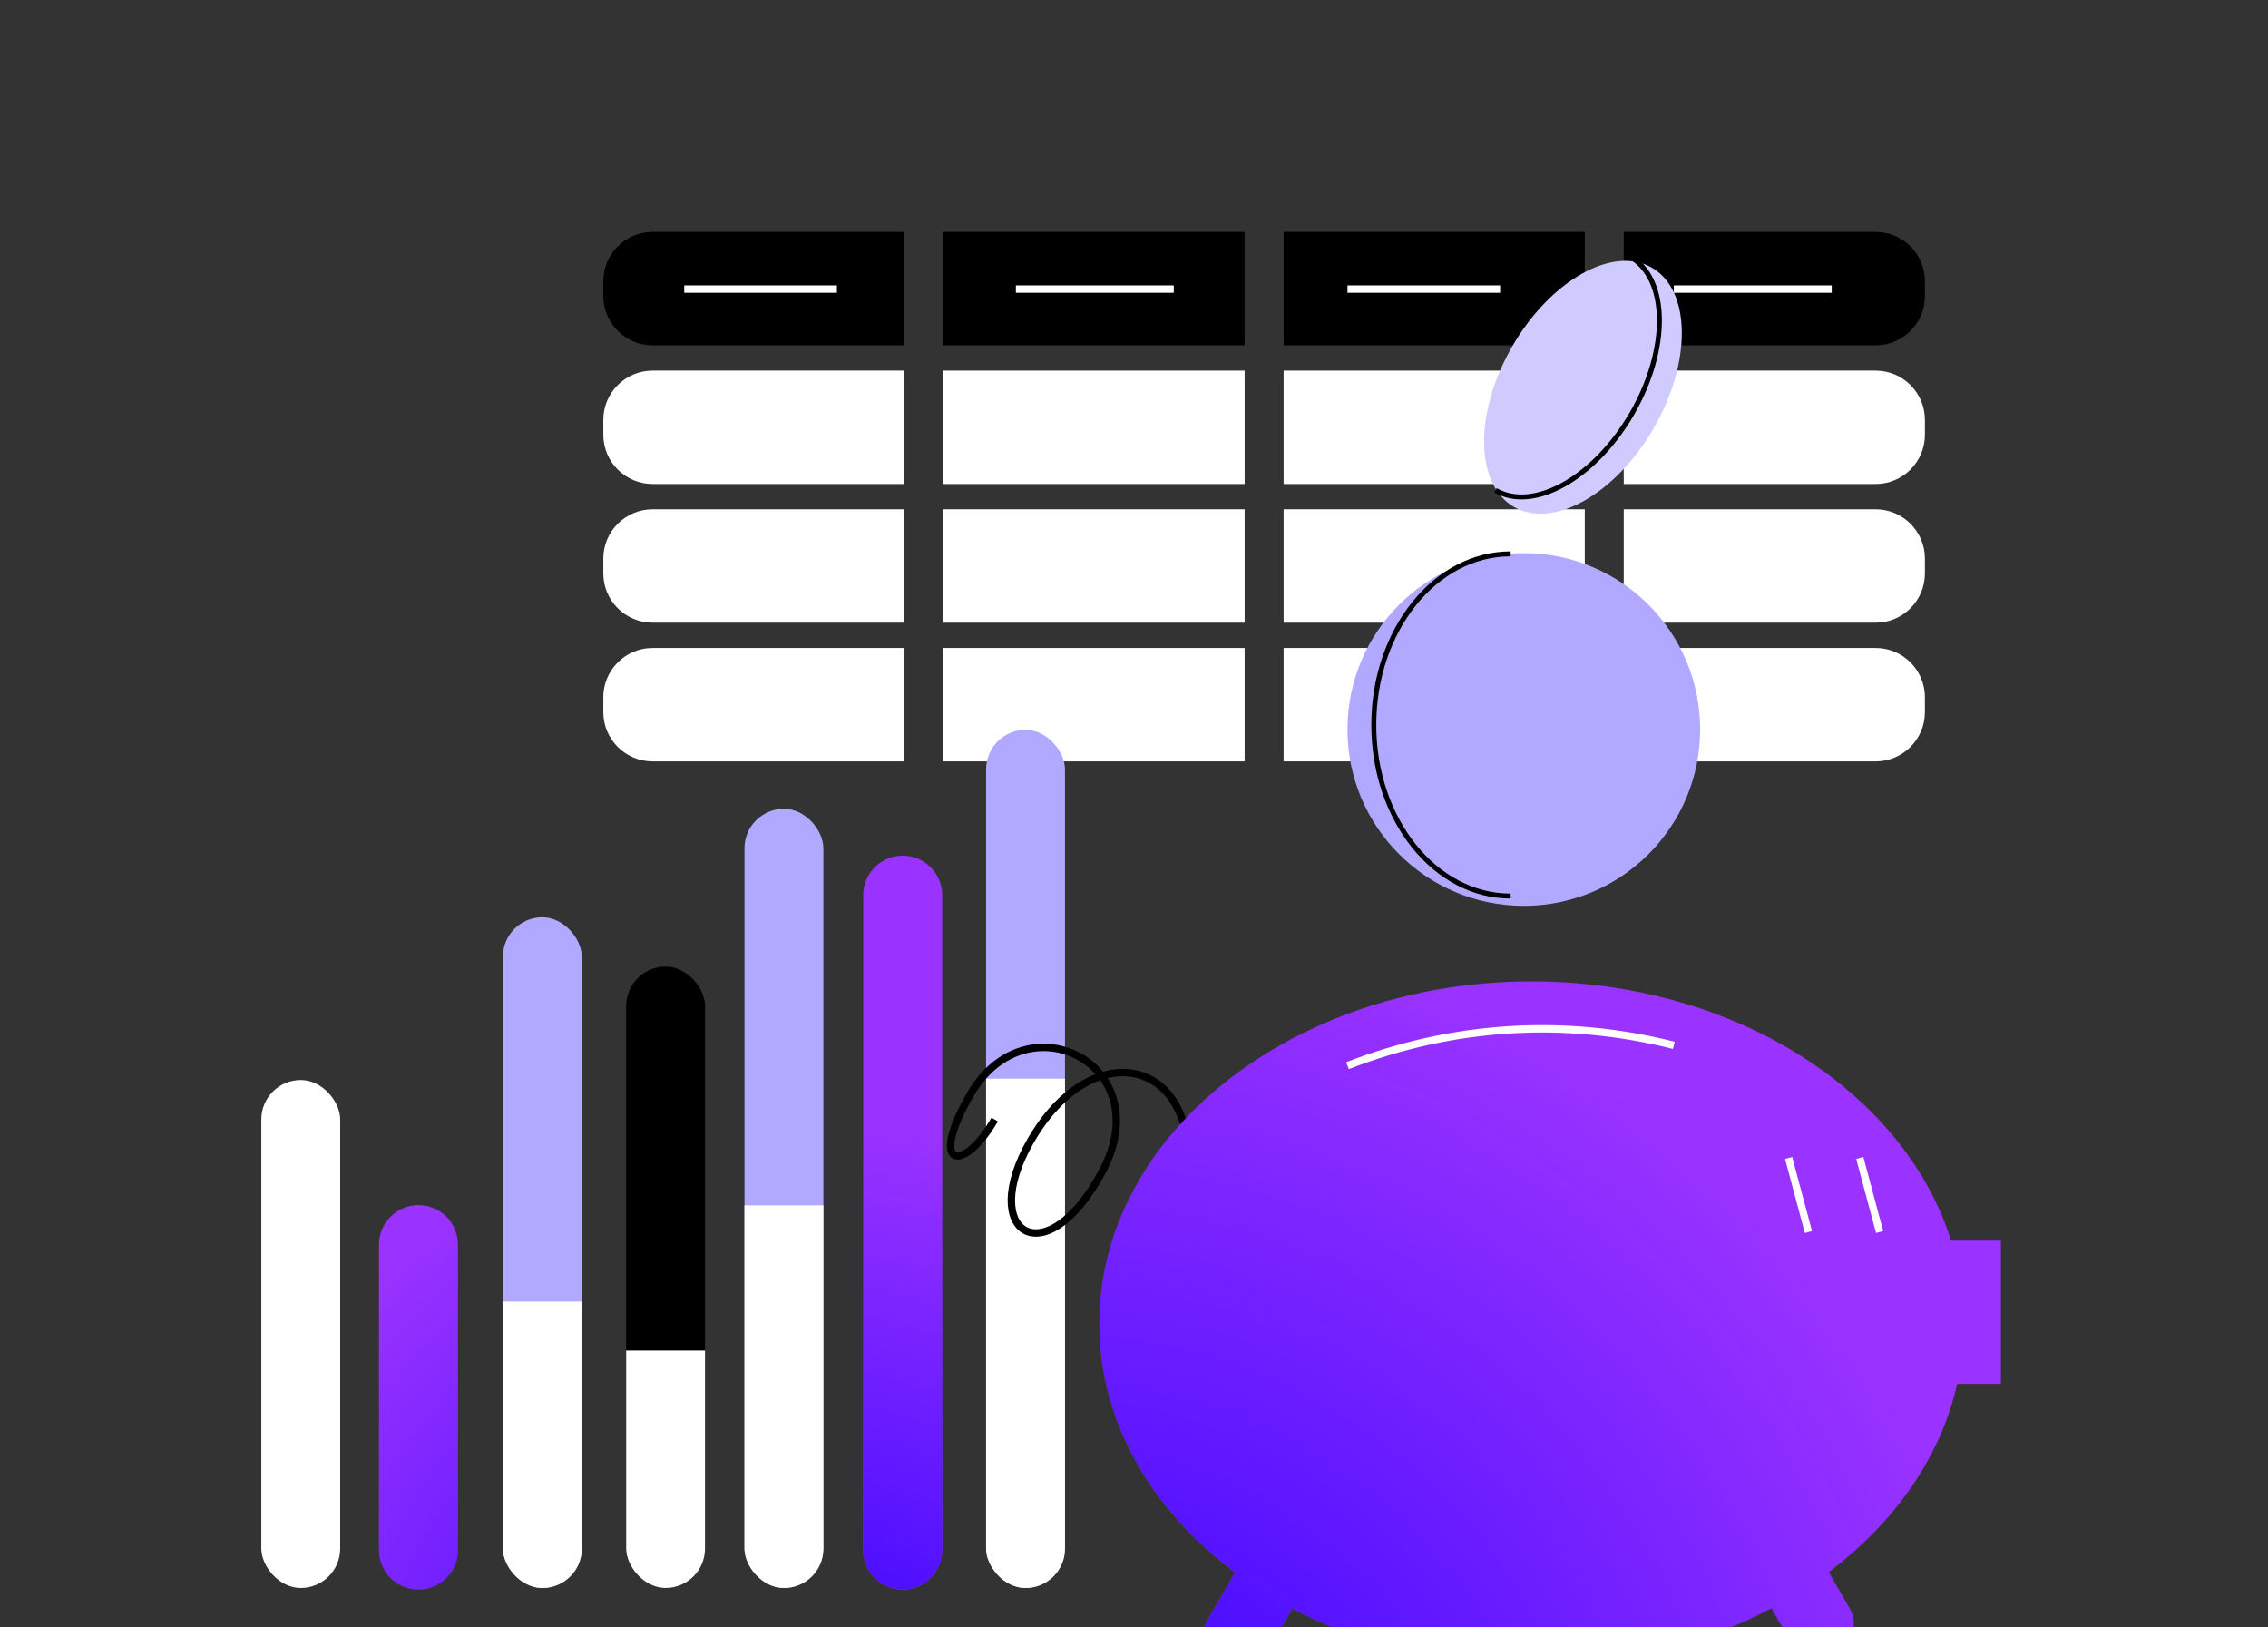
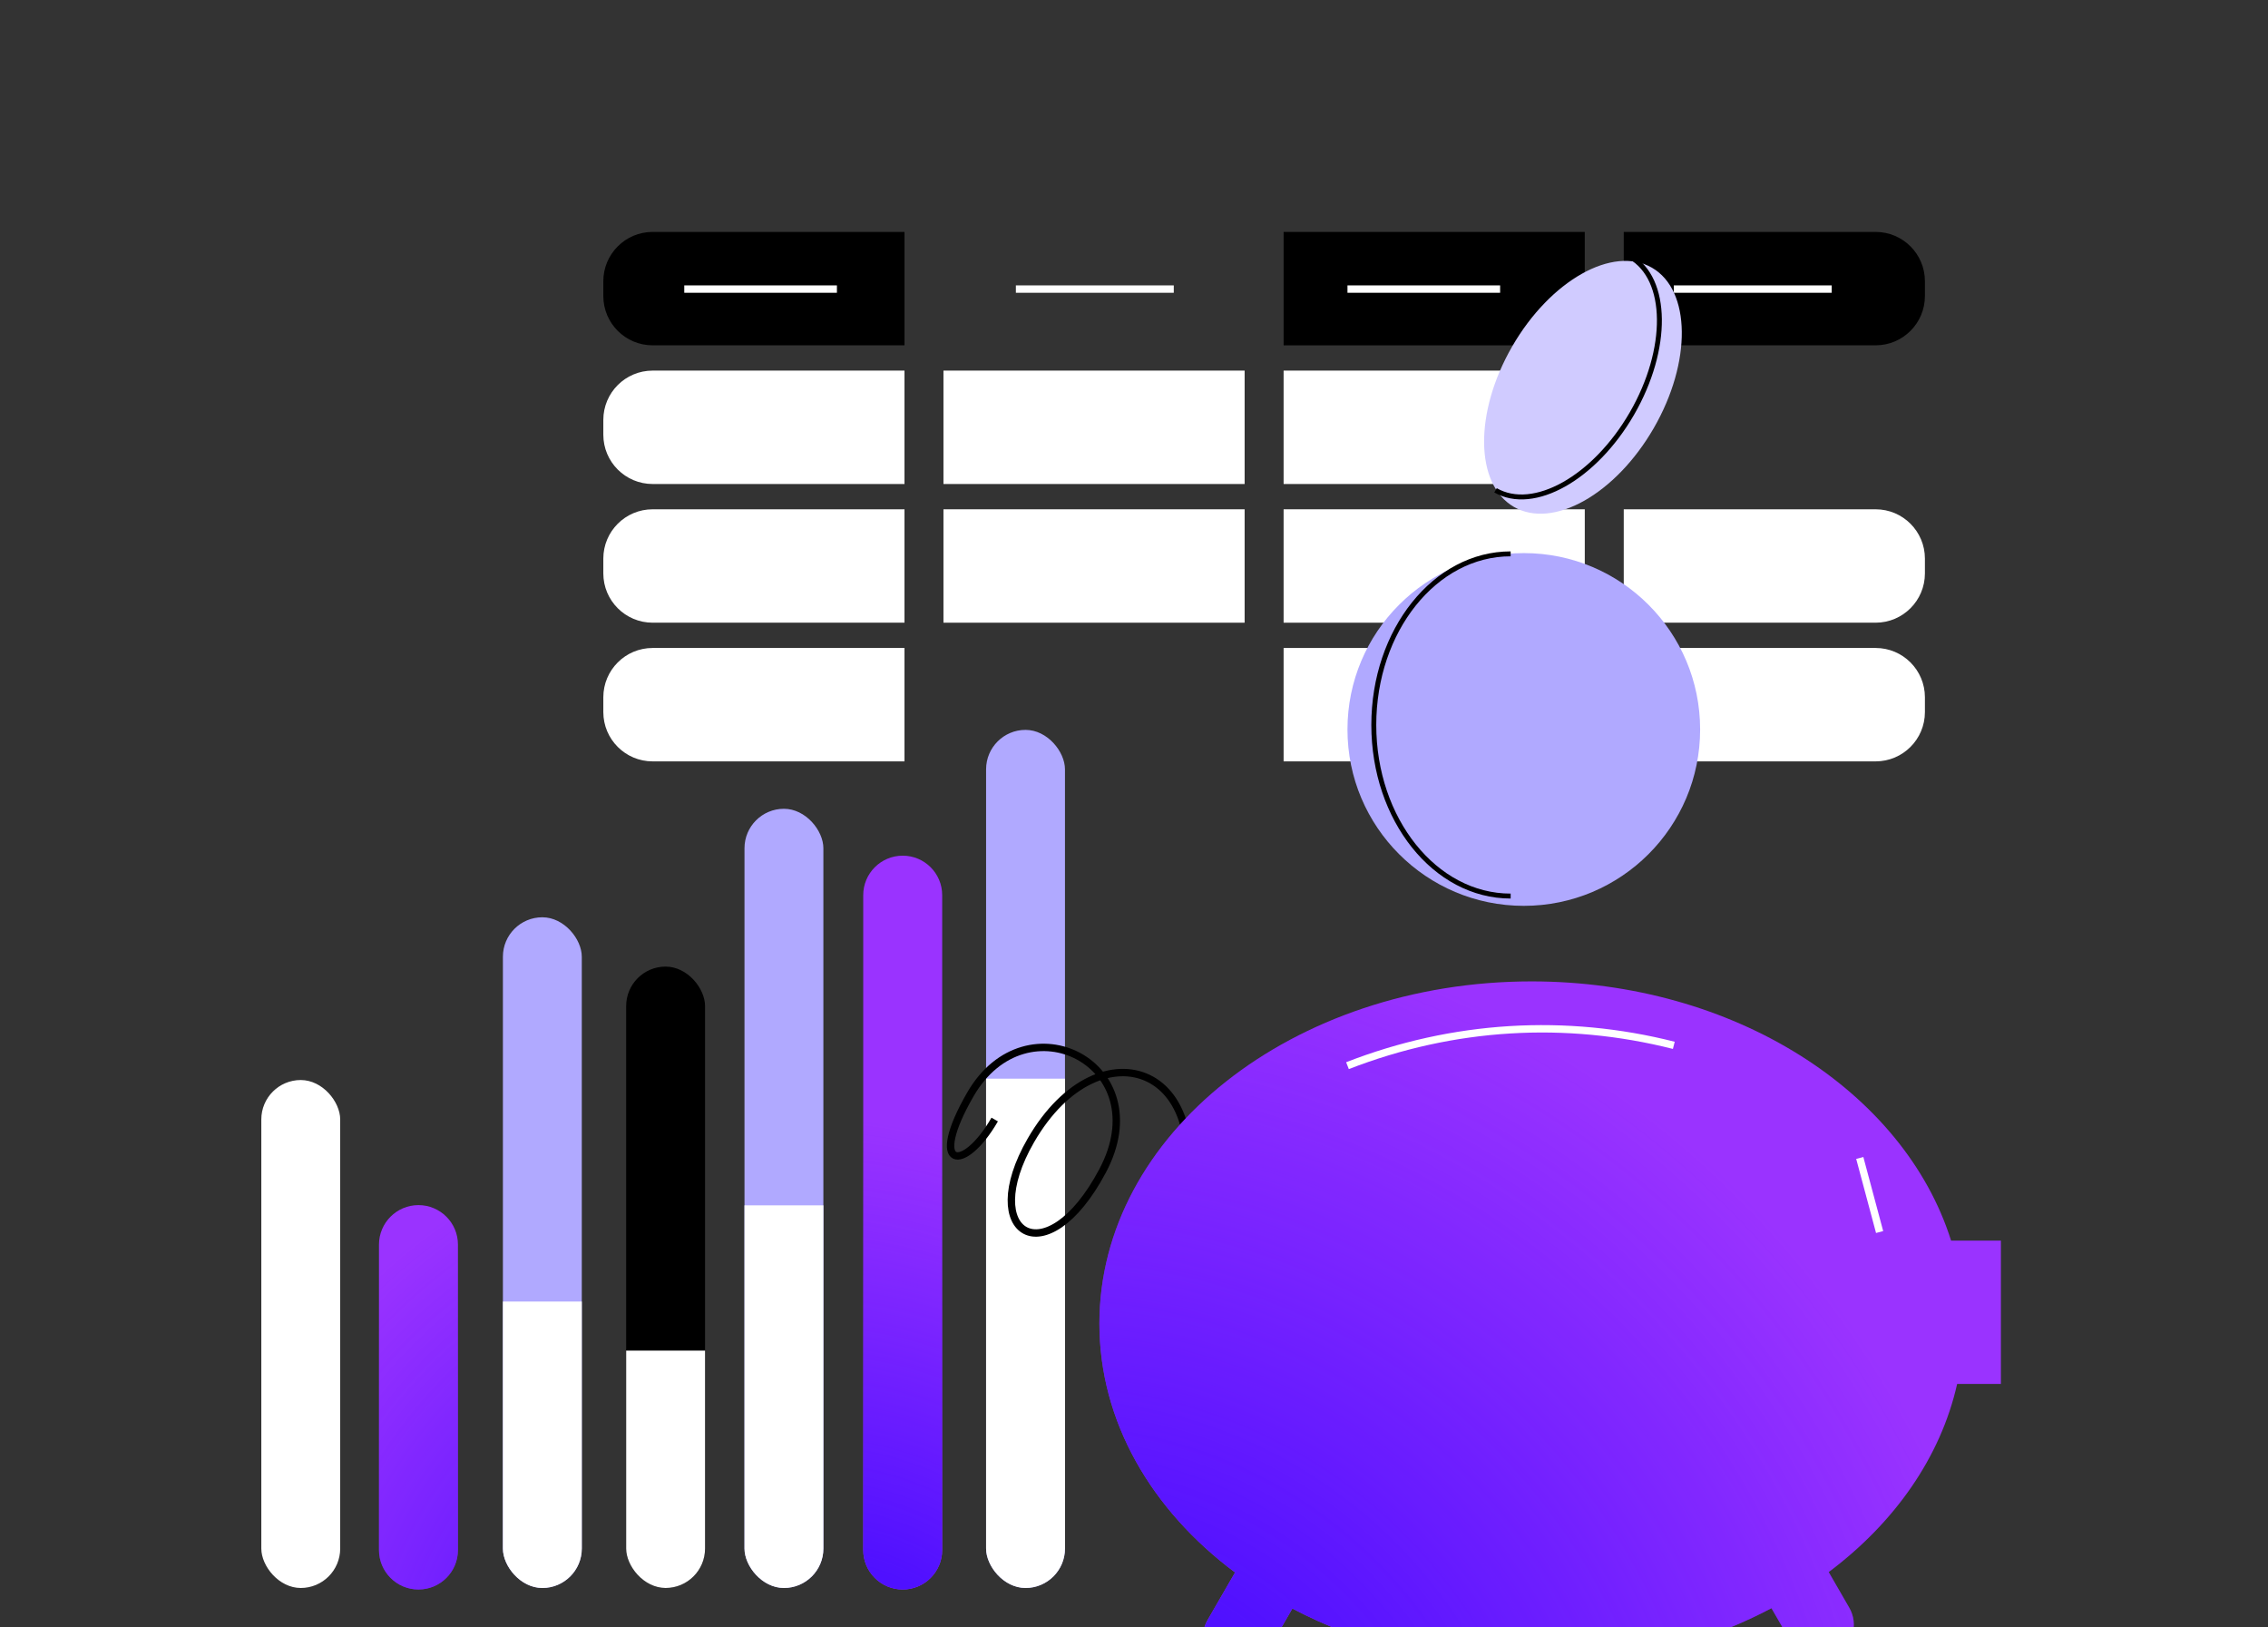
<svg xmlns="http://www.w3.org/2000/svg" width="460" height="330" viewBox="0 0 460 330" fill="none">
  <rect x="0" y="0" width="460" height="330" fill="#333333" stroke="none" />
  <path d="M122.367 57.027C122.367 51.504 126.844 47.027 132.367 47.027H183.45V70.022H132.367C126.844 70.022 122.367 65.545 122.367 60.022V57.027Z" fill="black" />
-   <rect x="191.355" y="47.027" width="61.083" height="22.996" fill="black" />
  <rect x="260.344" y="47.027" width="61.083" height="22.996" fill="black" />
  <path d="M329.332 47.027H380.415C385.938 47.027 390.415 51.504 390.415 57.027V60.022C390.415 65.545 385.938 70.022 380.415 70.022H329.332V47.027Z" fill="black" />
  <path d="M122.367 85.148C122.367 79.626 126.844 75.148 132.367 75.148H183.45V98.144H132.367C126.844 98.144 122.367 93.667 122.367 88.144V85.148Z" fill="white" />
  <rect x="191.355" y="75.148" width="61.083" height="22.996" fill="white" />
  <rect x="260.344" y="75.148" width="61.083" height="22.996" fill="white" />
-   <path d="M329.332 75.148H380.415C385.938 75.148 390.415 79.626 390.415 85.148V88.144C390.415 93.667 385.938 98.144 380.415 98.144H329.332V75.148Z" fill="white" />
  <path d="M122.367 113.271C122.367 107.748 126.844 103.271 132.367 103.271H183.45V126.266H132.367C126.844 126.266 122.367 121.789 122.367 116.266V113.271Z" fill="white" />
  <rect x="191.355" y="103.271" width="61.083" height="22.996" fill="white" />
  <rect x="260.344" y="103.271" width="61.083" height="22.996" fill="white" />
  <path d="M329.332 103.271H380.415C385.938 103.271 390.415 107.748 390.415 113.271V116.266C390.415 121.789 385.938 126.266 380.415 126.266H329.332V103.271Z" fill="white" />
  <path d="M122.367 141.392C122.367 135.869 126.844 131.392 132.367 131.392H183.45V154.388H132.367C126.844 154.388 122.367 149.911 122.367 144.388V141.392Z" fill="white" />
-   <rect x="191.355" y="131.392" width="61.083" height="22.996" fill="white" />
  <rect x="260.344" y="131.392" width="61.083" height="22.996" fill="white" />
  <path d="M329.332 131.392H380.415C385.938 131.392 390.415 135.869 390.415 141.392V144.388C390.415 149.911 385.938 154.388 380.415 154.388H329.332V131.392Z" fill="white" />
  <rect x="53" y="219" width="16" height="103" rx="8" fill="white" />
  <g clip-path="url(#clip0_1374_18688)">
    <rect x="102" y="186" width="16" height="136" fill="#B0A9FF" />
    <rect x="102" y="263.917" width="16" height="58.083" fill="white" />
  </g>
  <g clip-path="url(#clip1_1374_18688)">
    <rect x="127" y="196" width="16" height="126" fill="black" />
    <rect x="127" y="273.865" width="16" height="48.135" fill="white" />
  </g>
  <g clip-path="url(#clip2_1374_18688)">
    <rect x="151" y="164" width="16" height="158" fill="#B0A9FF" />
    <rect x="151" y="244.411" width="16" height="77.589" fill="white" />
  </g>
  <path fill-rule="evenodd" clip-rule="evenodd" d="M191.096 181.515C191.096 177.093 187.511 173.508 183.089 173.508C178.667 173.508 175.082 177.093 175.082 181.515V314.3C175.082 318.722 178.667 322.307 183.089 322.307C187.511 322.307 191.096 318.722 191.096 314.3V181.515ZM92.879 252.372C92.879 247.95 89.294 244.365 84.872 244.365C80.45 244.365 76.865 247.95 76.865 252.372V314.3C76.865 318.722 80.45 322.307 84.872 322.307C89.294 322.307 92.879 318.722 92.879 314.3V252.372Z" fill="#9A33FF" />
  <path fill-rule="evenodd" clip-rule="evenodd" d="M191.096 181.515C191.096 177.093 187.511 173.508 183.089 173.508C178.667 173.508 175.082 177.093 175.082 181.515V314.3C175.082 318.722 178.667 322.307 183.089 322.307C187.511 322.307 191.096 318.722 191.096 314.3V181.515ZM92.879 252.372C92.879 247.95 89.294 244.365 84.872 244.365C80.45 244.365 76.865 247.95 76.865 252.372V314.3C76.865 318.722 80.45 322.307 84.872 322.307C89.294 322.307 92.879 318.722 92.879 314.3V252.372Z" fill="url(#paint0_radial_1374_18688)" />
  <g clip-path="url(#clip3_1374_18688)">
    <rect x="200" y="148" width="16" height="174" fill="#B0A9FF" />
    <rect x="200" y="218.732" width="16" height="103.268" fill="white" />
  </g>
  <path d="M138.785 58.618H169.745" stroke="white" stroke-width="1.5" />
  <path d="M206.041 58.618H238.068" stroke="white" stroke-width="1.5" />
  <path d="M273.297 58.618H304.256" stroke="white" stroke-width="1.5" />
  <path d="M339.486 58.618H371.513" stroke="white" stroke-width="1.5" />
  <path d="M238.817 248.413C248.644 216.34 223.171 206.842 209.081 231.245C198.122 250.228 212.205 258.948 223.639 237.404C235.072 215.86 208.189 202.216 196.813 221.917C188.08 237.042 195.399 238.009 201.748 227.011" stroke="black" stroke-width="1.5" />
  <ellipse cx="309.06" cy="147.917" rx="35.764" ry="35.764" fill="#B0A9FF" />
  <path d="M306.393 112.306C291.063 112.306 278.636 127.84 278.636 147.002C278.636 166.164 291.063 181.698 306.393 181.698" stroke="black" />
  <ellipse cx="321.057" cy="78.536" rx="16.573" ry="28.001" transform="rotate(30 321.057 78.536)" fill="#D0CBFF" />
  <path d="M303.322 99.419C311.06 103.887 323.453 96.91 331.002 83.835C338.55 70.76 338.397 56.539 330.658 52.071" stroke="black" />
  <path fill-rule="evenodd" clip-rule="evenodd" d="M396.952 280.623C393.598 295.53 384.228 308.789 370.9 318.773L375.079 326.012C376.974 329.293 375.85 333.489 372.568 335.383C369.287 337.278 365.091 336.154 363.197 332.872L359.29 326.105C354.12 328.839 348.562 331.15 342.695 332.974L344.537 336.165C346.431 339.446 345.307 343.642 342.026 345.536C338.745 347.431 334.549 346.306 332.655 343.025L328.757 336.274C322.914 337.245 316.856 337.756 310.648 337.756C302.059 337.756 293.758 336.778 285.914 334.956L279.807 345.535C277.912 348.816 273.716 349.94 270.435 348.046C267.154 346.151 266.03 341.956 267.924 338.675L272.447 330.84C268.862 329.464 265.413 327.901 262.121 326.166L256.8 335.383C254.905 338.664 250.709 339.788 247.428 337.894C244.147 335.999 243.023 331.803 244.917 328.522L250.501 318.851C233.558 306.201 222.982 288.267 222.982 268.378C222.982 230.062 262.232 199 310.648 199C351.739 199 386.227 221.374 395.722 251.567H405.826V280.623H396.952Z" fill="#9A33FF" />
  <path fill-rule="evenodd" clip-rule="evenodd" d="M396.952 280.623C393.598 295.53 384.228 308.789 370.9 318.773L375.079 326.012C376.974 329.293 375.85 333.489 372.568 335.383C369.287 337.278 365.091 336.154 363.197 332.872L359.29 326.105C354.12 328.839 348.562 331.15 342.695 332.974L344.537 336.165C346.431 339.446 345.307 343.642 342.026 345.536C338.745 347.431 334.549 346.306 332.655 343.025L328.757 336.274C322.914 337.245 316.856 337.756 310.648 337.756C302.059 337.756 293.758 336.778 285.914 334.956L279.807 345.535C277.912 348.816 273.716 349.94 270.435 348.046C267.154 346.151 266.03 341.956 267.924 338.675L272.447 330.84C268.862 329.464 265.413 327.901 262.121 326.166L256.8 335.383C254.905 338.664 250.709 339.788 247.428 337.894C244.147 335.999 243.023 331.803 244.917 328.522L250.501 318.851C233.558 306.201 222.982 288.267 222.982 268.378C222.982 230.062 262.232 199 310.648 199C351.739 199 386.227 221.374 395.722 251.567H405.826V280.623H396.952Z" fill="url(#paint1_radial_1374_18688)" />
  <path d="M339.486 211.966C317.596 206.419 294.755 207.735 273.297 216.088" stroke="white" stroke-width="1.5" />
-   <line x1="362.764" y1="234.798" x2="366.79" y2="249.823" stroke="white" stroke-width="1.5" />
  <line x1="377.201" y1="234.798" x2="381.227" y2="249.823" stroke="white" stroke-width="1.5" />
  <defs>
    <radialGradient id="paint0_radial_1374_18688" cx="0" cy="0" r="1" gradientUnits="userSpaceOnUse" gradientTransform="translate(167.075 359.355) rotate(-124.473) scale(135.801 127.28)">
      <stop offset="0.319" stop-color="#4F10FF" />
      <stop offset="1" stop-color="#4F10FF" stop-opacity="0" />
    </radialGradient>
    <radialGradient id="paint1_radial_1374_18688" cx="0" cy="0" r="1" gradientUnits="userSpaceOnUse" gradientTransform="translate(212.98 381.713) rotate(-67.452) scale(197.664 197.664)">
      <stop offset="0.319" stop-color="#4F10FF" />
      <stop offset="1" stop-color="#4F10FF" stop-opacity="0" />
    </radialGradient>
    <clipPath id="clip0_1374_18688">
      <rect x="102" y="186" width="16" height="136" rx="8" fill="white" />
    </clipPath>
    <clipPath id="clip1_1374_18688">
      <rect x="127" y="196" width="16" height="126" rx="8" fill="white" />
    </clipPath>
    <clipPath id="clip2_1374_18688">
      <rect x="151" y="164" width="16" height="158" rx="8" fill="white" />
    </clipPath>
    <clipPath id="clip3_1374_18688">
      <rect x="200" y="148" width="16" height="174" rx="8" fill="white" />
    </clipPath>
  </defs>
</svg>